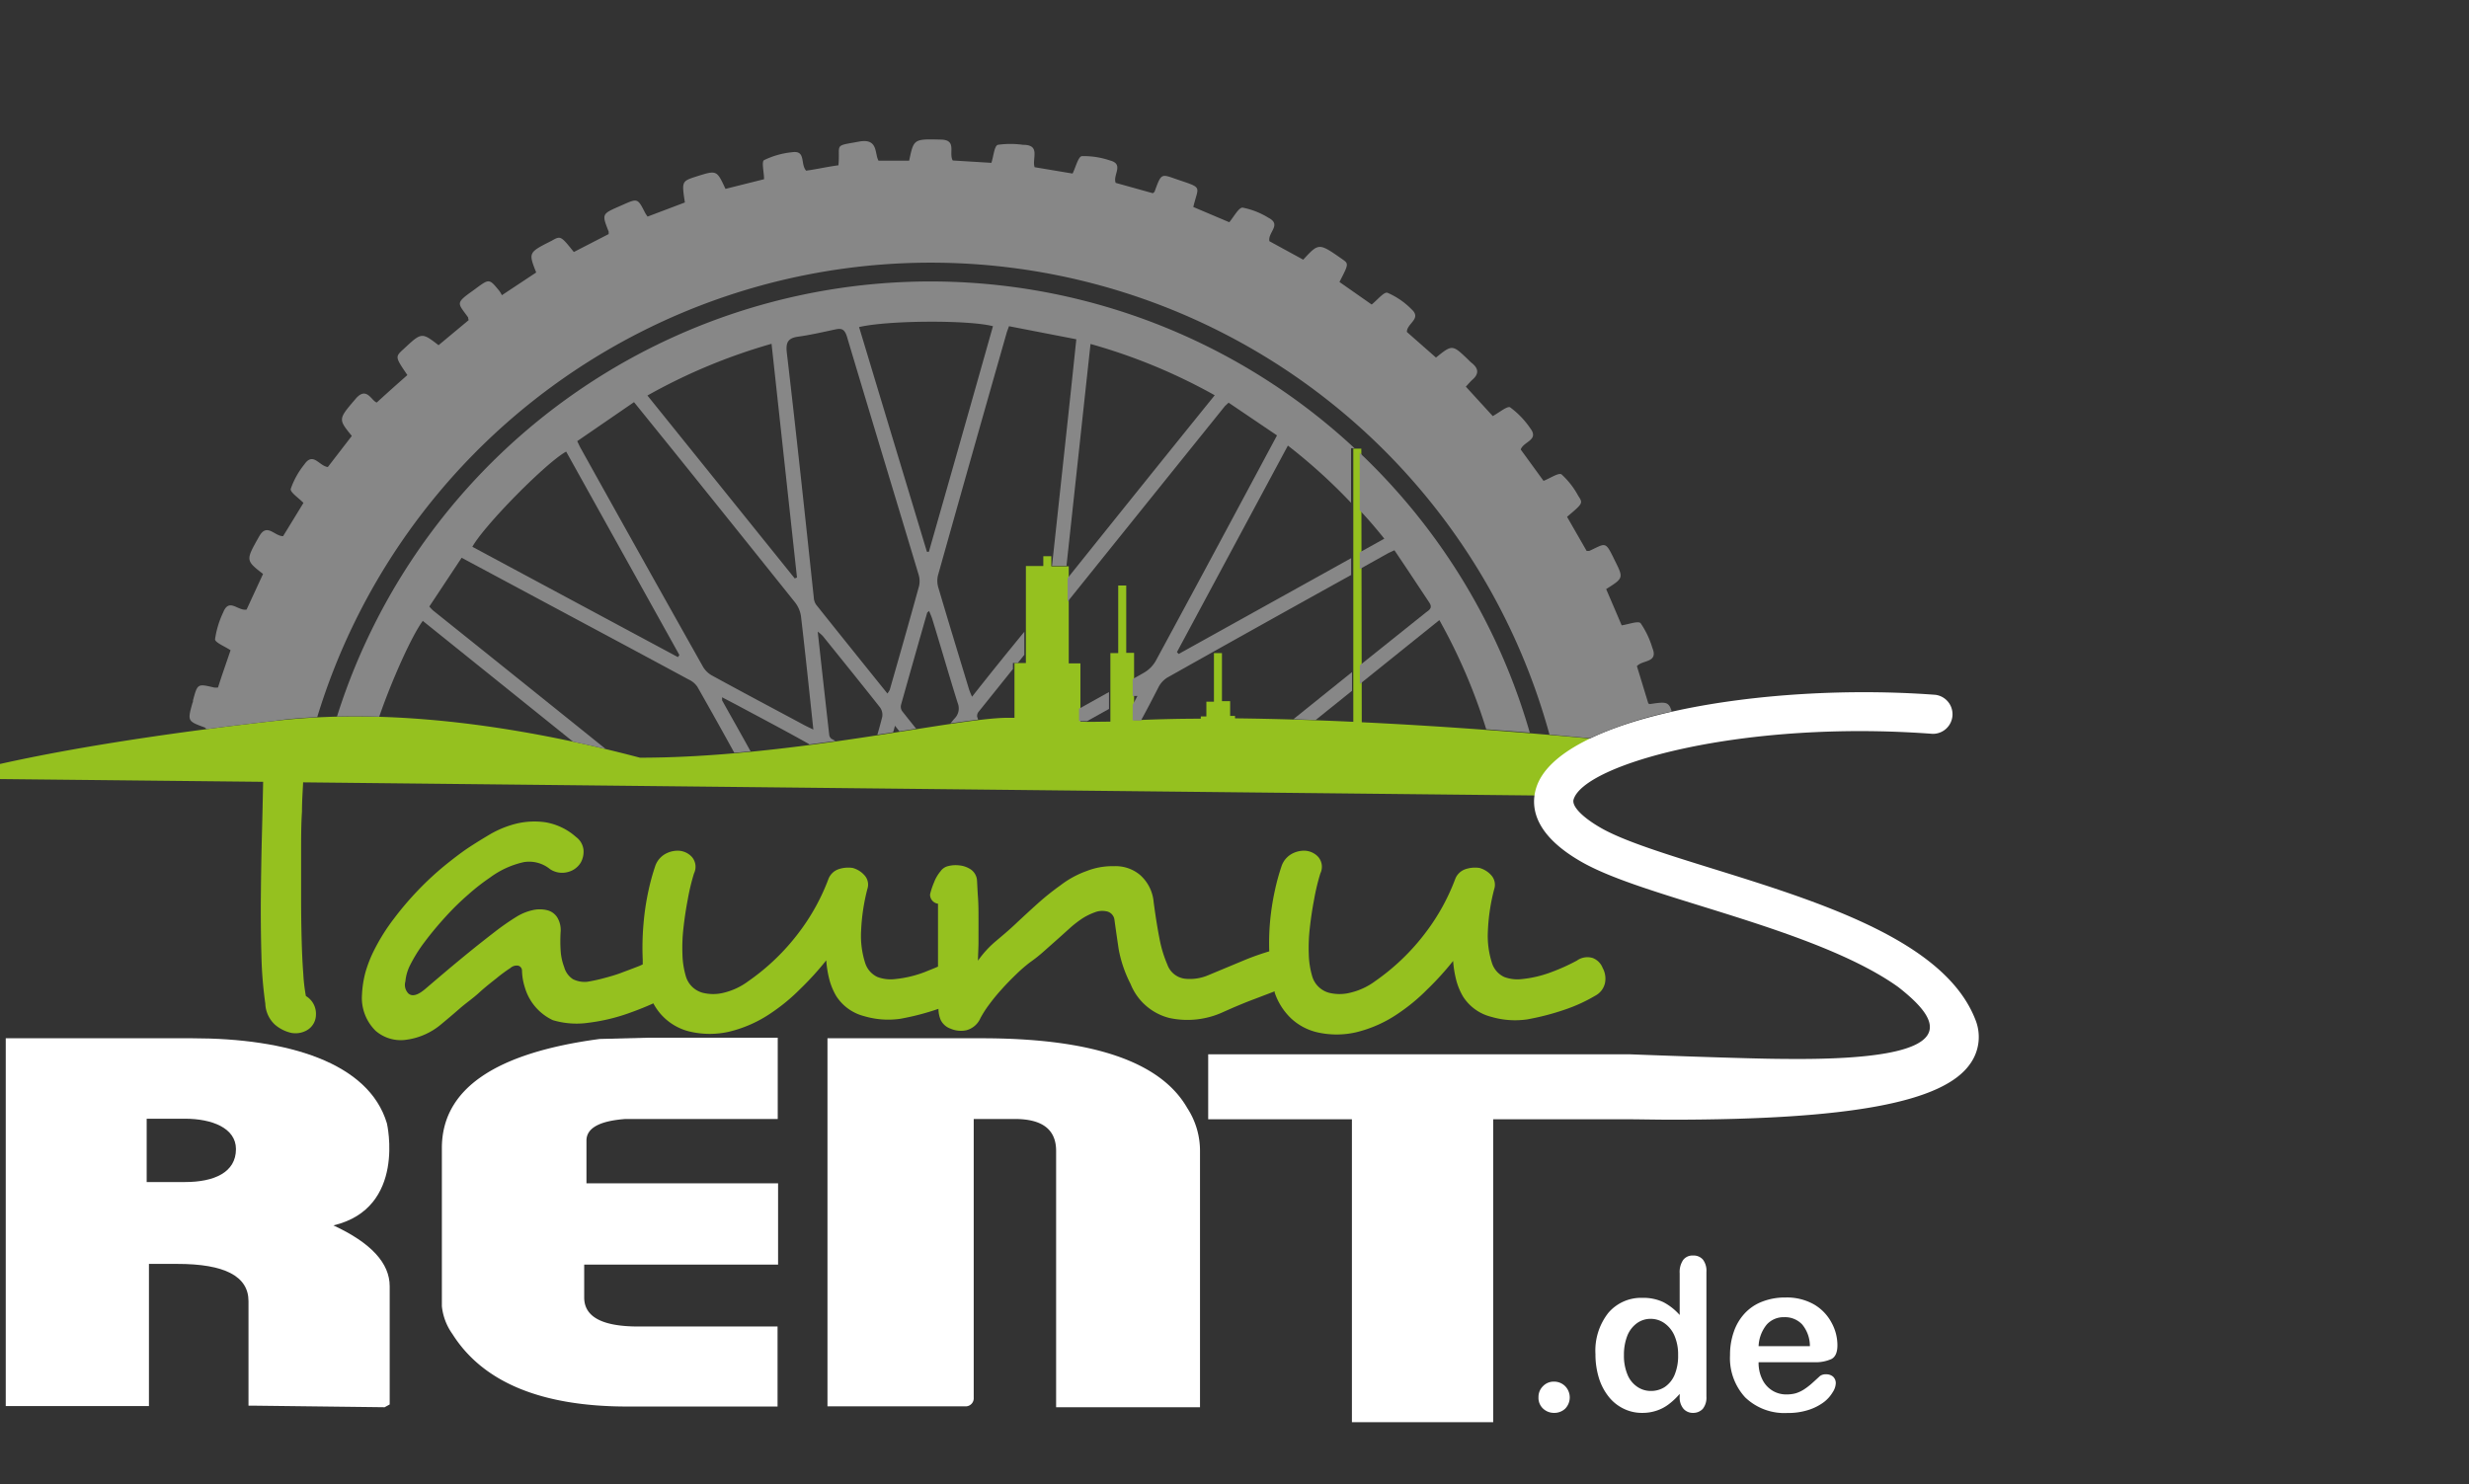
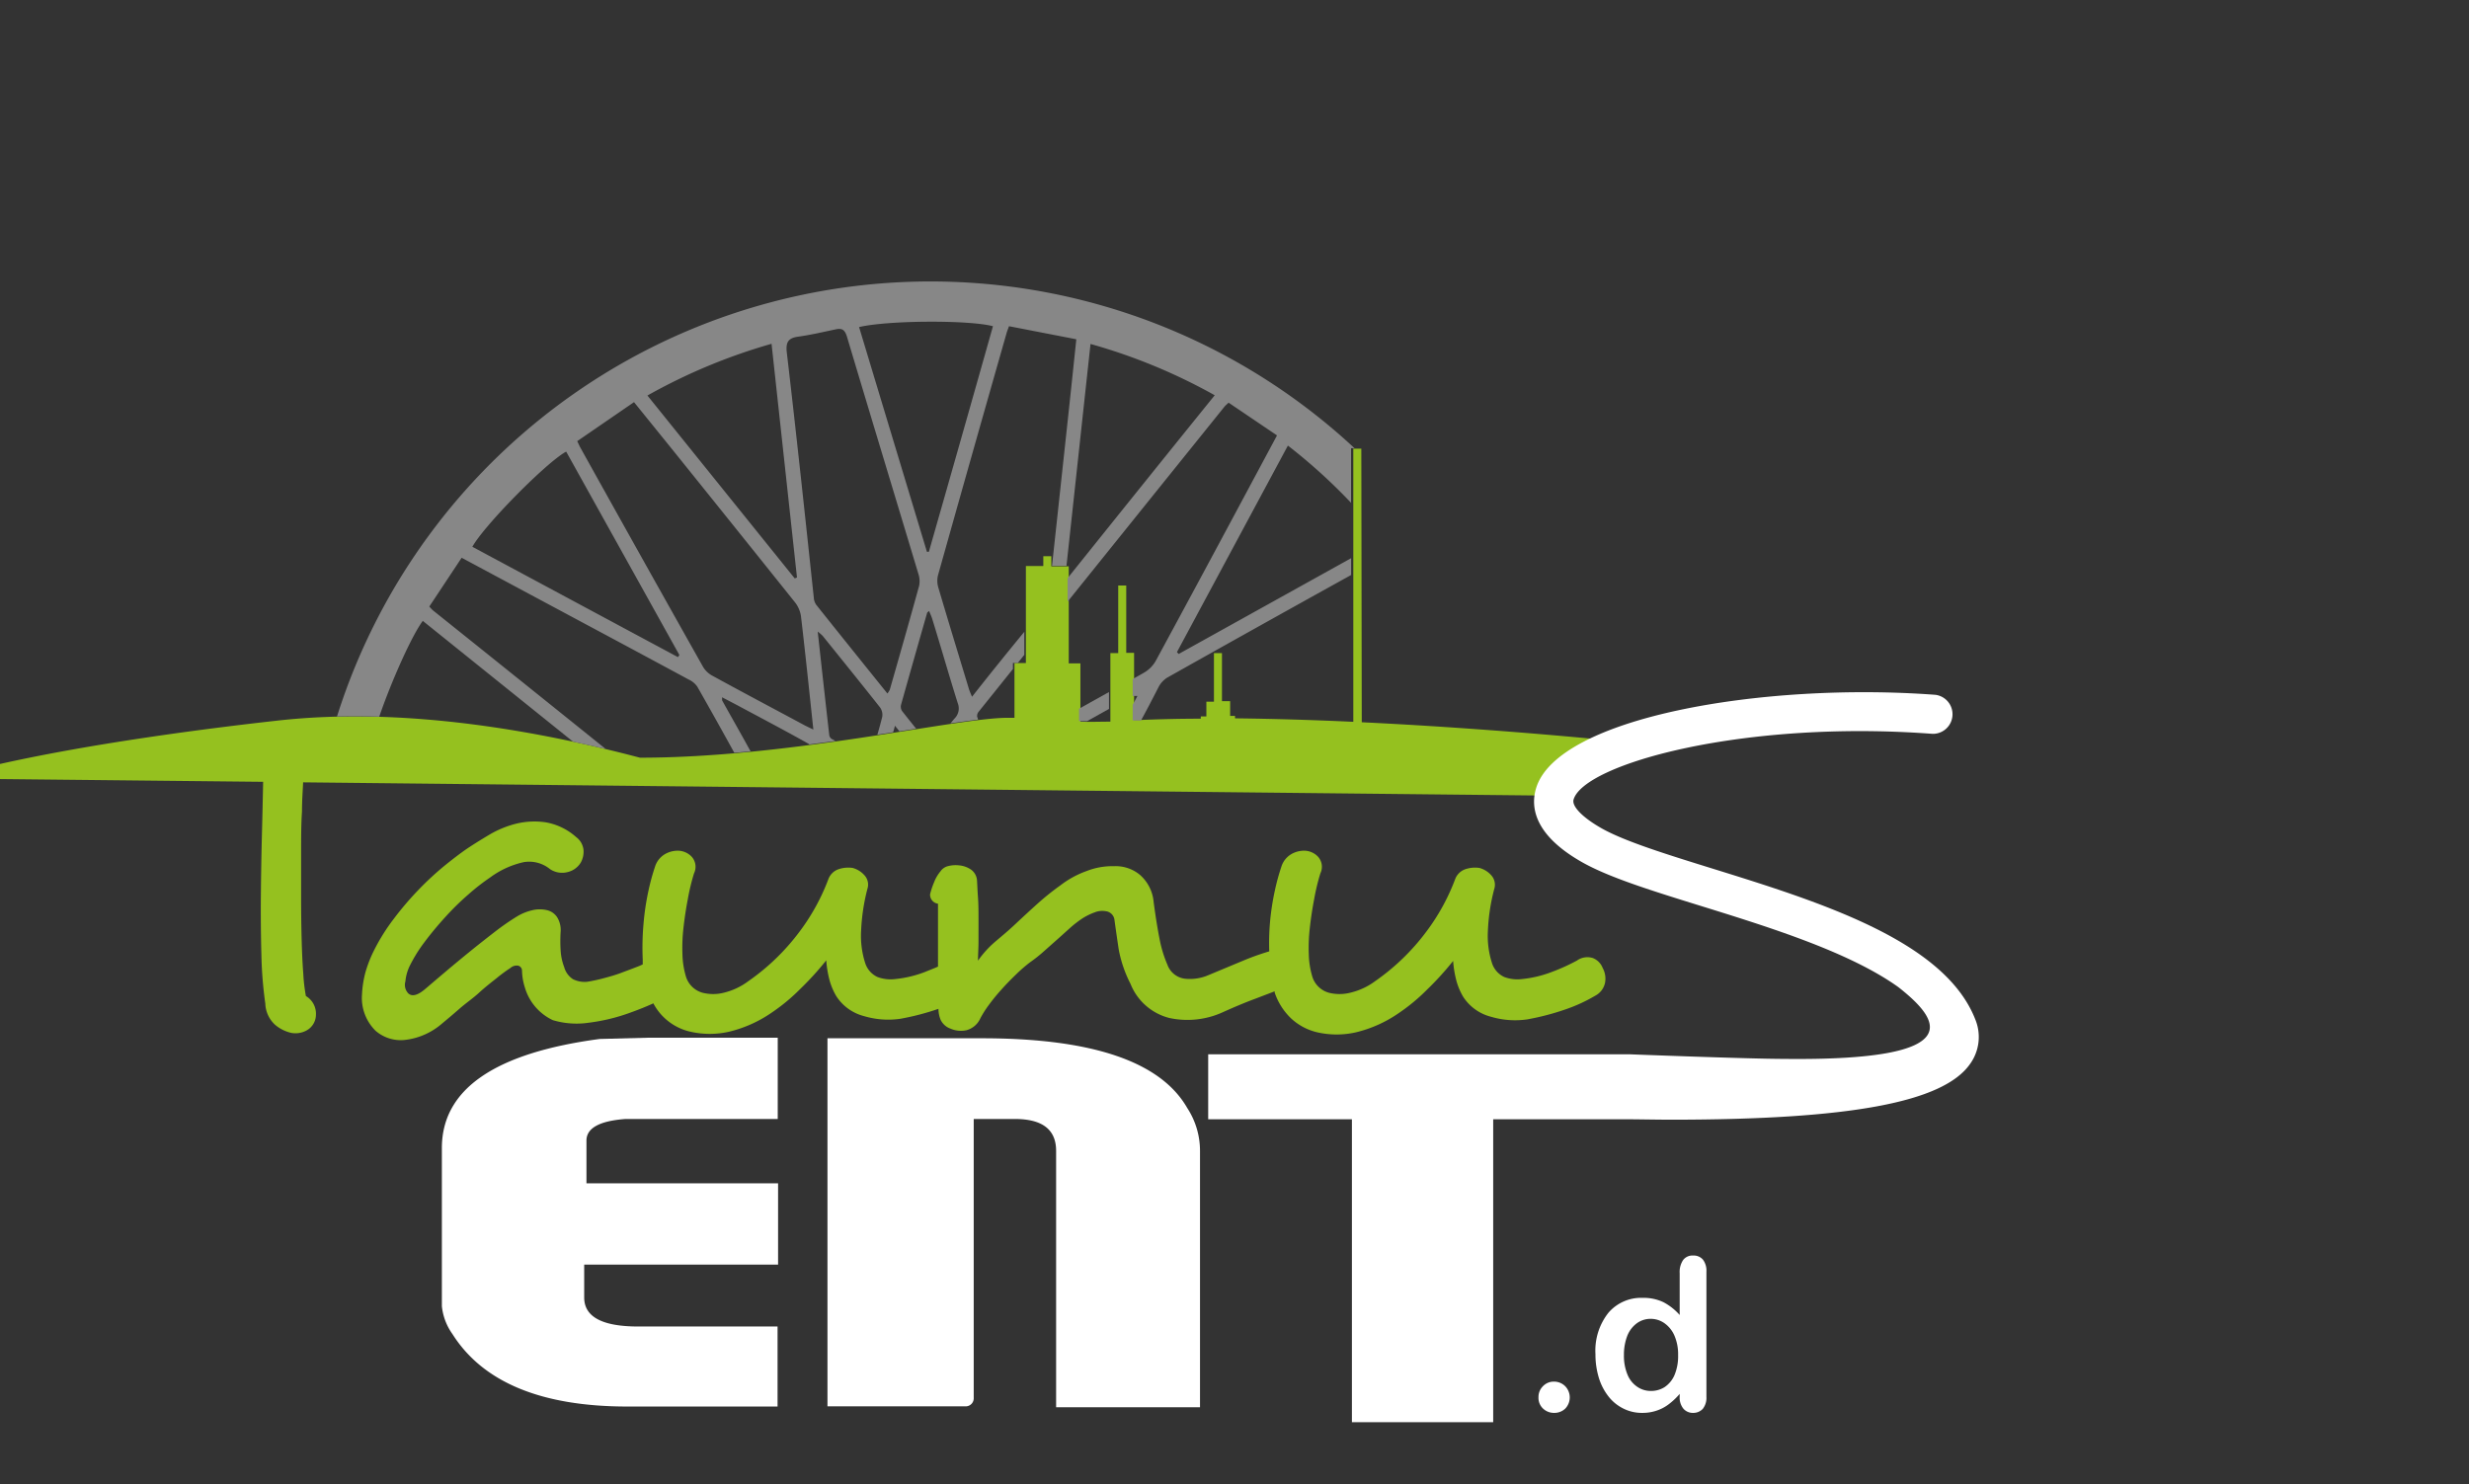
<svg xmlns="http://www.w3.org/2000/svg" id="Ebene_1" data-name="Ebene 1" viewBox="30 40 283.46 170.46">
  <rect x="30" y="40" width="283.46" height="170.46" fill="#333333" stroke="none" />
  <defs>
    <style>.cls-1{fill:#95c11f;}.cls-2{fill:#878787;}.cls-3{fill:#fff;}</style>
  </defs>
  <path class="cls-1" d="M214,151.16a2,2,0,0,0-1.15-1.15,2.07,2.07,0,0,0-1.81.3,22.46,22.46,0,0,1-2.87,1.3,13.13,13.13,0,0,1-3.42.82,4.32,4.32,0,0,1-2.06-.24,2.65,2.65,0,0,1-1.39-1.57,10.2,10.2,0,0,1-.48-3.69,22.41,22.41,0,0,1,.73-4.84,1.61,1.61,0,0,0-.31-1.54,2.78,2.78,0,0,0-1.39-.88,3.45,3.45,0,0,0-1.63.15,1.92,1.92,0,0,0-1.15,1.12,24.11,24.11,0,0,1-3.32,6.05,25.45,25.45,0,0,1-5.87,5.68,7.78,7.78,0,0,1-2.87,1.33,5,5,0,0,1-2.45,0,2.77,2.77,0,0,1-1.94-2,9.68,9.68,0,0,1-.36-2.42,19.88,19.88,0,0,1,.12-3.05c.12-1.07.28-2.15.49-3.24a24.26,24.26,0,0,1,.72-3,1.73,1.73,0,0,0-.27-1.91,2.22,2.22,0,0,0-1.6-.69,2.94,2.94,0,0,0-1.51.42,2.55,2.55,0,0,0-1.09,1.39,25.44,25.44,0,0,0-.76,2.78,29.43,29.43,0,0,0-.57,3.81,27.78,27.78,0,0,0-.07,3.16,29.15,29.15,0,0,0-2.83,1L168.69,152a5.36,5.36,0,0,1-2.66.39,2.45,2.45,0,0,1-2-1.6,14,14,0,0,1-.91-3c-.24-1.21-.46-2.61-.67-4.18a4.69,4.69,0,0,0-1.57-3.14,4.36,4.36,0,0,0-3-1,8,8,0,0,0-3.11.55,10.86,10.86,0,0,0-3,1.63,30.2,30.2,0,0,0-2.57,2.05c-.9.81-1.78,1.62-2.63,2.42s-1.49,1.32-2.29,2a11.59,11.59,0,0,0-2,2.2c0-.64.06-1.39.06-2.23V145.6c0-.89,0-1.73-.06-2.54s-.08-1.49-.12-2.06a1.68,1.68,0,0,0-.74-1.18,2.93,2.93,0,0,0-1.35-.45,3.45,3.45,0,0,0-1.22.09,1.47,1.47,0,0,0-.86.58,4.5,4.5,0,0,0-.76,1.3,8.52,8.52,0,0,0-.45,1.36,1.05,1.05,0,0,0,.91,1.08c0,.65,0,1.44,0,2.36s0,1.92,0,3V151c-.46.21-1,.41-1.48.61a13.13,13.13,0,0,1-3.42.82,4.32,4.32,0,0,1-2.06-.24,2.65,2.65,0,0,1-1.39-1.57,10.2,10.2,0,0,1-.48-3.69,23,23,0,0,1,.72-4.84,1.58,1.58,0,0,0-.3-1.54,2.78,2.78,0,0,0-1.39-.88,3.45,3.45,0,0,0-1.63.15,1.92,1.92,0,0,0-1.15,1.12,24.11,24.11,0,0,1-3.32,6.05,25.45,25.45,0,0,1-5.87,5.68A7.78,7.78,0,0,1,113.1,154a5,5,0,0,1-2.45,0,2.77,2.77,0,0,1-1.94-2,9.68,9.68,0,0,1-.36-2.42,19.88,19.88,0,0,1,.12-3.05c.12-1.07.28-2.15.49-3.24a24.26,24.26,0,0,1,.72-3,1.73,1.73,0,0,0-.27-1.91,2.22,2.22,0,0,0-1.6-.69,2.94,2.94,0,0,0-1.51.42,2.55,2.55,0,0,0-1.09,1.39,25.44,25.44,0,0,0-.76,2.78,29.43,29.43,0,0,0-.57,3.81,31.34,31.34,0,0,0-.09,4.11c0,.19,0,.36,0,.55-.17.07-.29.14-.48.21-.66.26-1.34.51-2,.76s-1.38.45-2.06.63a18.35,18.35,0,0,1-1.81.39,3,3,0,0,1-1.67-.3,2.43,2.43,0,0,1-1-1.39,6.41,6.41,0,0,1-.4-1.84,17,17,0,0,1,0-2.27,2.79,2.79,0,0,0-.42-1.63,1.91,1.91,0,0,0-1.15-.79,3.6,3.6,0,0,0-1.66,0,6.09,6.09,0,0,0-1.85.76,29.15,29.15,0,0,0-2.51,1.75c-.94.73-1.9,1.48-2.87,2.27s-1.9,1.56-2.81,2.33-1.66,1.41-2.27,1.93c-.84.72-1.49.91-1.93.54a1.41,1.41,0,0,1-.36-1.39A5.32,5.32,0,0,1,77,151a17,17,0,0,1,1.78-2.87c.75-1,1.55-1.95,2.39-2.87a30.23,30.23,0,0,1,2.63-2.57,23.91,23.91,0,0,1,2.45-1.91,10.22,10.22,0,0,1,3.9-1.78,3.79,3.79,0,0,1,3,.81,2.5,2.5,0,0,0,2,.34,2.41,2.41,0,0,0,1.54-1.12,2.59,2.59,0,0,0,.3-1.45,2.11,2.11,0,0,0-.84-1.45,7.06,7.06,0,0,0-3.51-1.7,8.91,8.91,0,0,0-3.35.15,11.58,11.58,0,0,0-3,1.21c-.93.55-1.75,1.06-2.48,1.54s-1.77,1.27-2.78,2.09a34.72,34.72,0,0,0-3,2.78,35.91,35.91,0,0,0-2.81,3.3,22.59,22.59,0,0,0-2.24,3.56,14.46,14.46,0,0,0-1,2.51,11.91,11.91,0,0,0-.42,2.63,5.29,5.29,0,0,0,1.57,4.18,4.41,4.41,0,0,0,3.27,1.05,7.82,7.82,0,0,0,4.29-1.84c.64-.53,1.33-1.11,2.06-1.75S84.34,154.61,85,154s1.37-1.16,2-1.66a17.14,17.14,0,0,1,1.6-1.18,1.08,1.08,0,0,1,.88-.27.59.59,0,0,1,.45.57,6.79,6.79,0,0,0,.33,1.94,6,6,0,0,0,3.21,3.75,9.52,9.52,0,0,0,4.08.3,21.63,21.63,0,0,0,4.86-1.18c.92-.33,1.79-.68,2.6-1.05a6.39,6.39,0,0,0,4.27,3.26,10,10,0,0,0,4.41,0,14.6,14.6,0,0,0,4.84-2.15,21.69,21.69,0,0,0,3.33-2.75,33.75,33.75,0,0,0,3-3.3,12.34,12.34,0,0,0,.39,2.33,7.58,7.58,0,0,0,.76,1.78,5.38,5.38,0,0,0,3.2,2.3,9.73,9.73,0,0,0,4.17.3,29,29,0,0,0,4.36-1.14h0a3.36,3.36,0,0,0,.26,1.28,2,2,0,0,0,1.14,1,3,3,0,0,0,1.8.18,2.44,2.44,0,0,0,1.62-1.39,12.06,12.06,0,0,1,.94-1.48,21.85,21.85,0,0,1,1.45-1.78c.54-.61,1.11-1.19,1.69-1.75a17.71,17.71,0,0,1,1.61-1.4,16.72,16.72,0,0,0,1.6-1.27l1.6-1.42c.52-.46,1-.9,1.48-1.33a13,13,0,0,1,1.3-1,7.21,7.21,0,0,1,1.48-.73,2.3,2.3,0,0,1,1.24-.12,1.13,1.13,0,0,1,1,1c.12.88.28,2,.48,3.35A14.43,14.43,0,0,0,159.8,153a6.52,6.52,0,0,0,4.45,3.9,9.8,9.8,0,0,0,6.2-.69c1.25-.56,2.43-1.06,3.56-1.48l2.33-.89,0,.13a7.33,7.33,0,0,0,1.91,3,6.59,6.59,0,0,0,3,1.58,10,10,0,0,0,4.41,0,14.6,14.6,0,0,0,4.84-2.15,21.69,21.69,0,0,0,3.33-2.75,33.75,33.75,0,0,0,3-3.3,12.34,12.34,0,0,0,.39,2.33,7.58,7.58,0,0,0,.76,1.78,5.38,5.38,0,0,0,3.2,2.3,9.73,9.73,0,0,0,4.17.3,29,29,0,0,0,4.36-1.14,18.28,18.28,0,0,0,3.44-1.58,2.17,2.17,0,0,0,1.12-1.48A2.54,2.54,0,0,0,214,151.16Z" />
  <path class="cls-1" d="M60.07,135.86q-.09,3.54-.12,7t.06,6.76a46.9,46.9,0,0,0,.45,5.63,3.45,3.45,0,0,0,1.12,2.43,4.37,4.37,0,0,0,1.85.93,2.65,2.65,0,0,0,1.84-.32,2.06,2.06,0,0,0,1-1.71,2.36,2.36,0,0,0-1.15-2.2,19.41,19.41,0,0,1-.3-2.56c-.09-1.16-.15-2.48-.19-4s-.06-3.08-.06-4.79V138c0-1.7,0-3.31.1-4.81,0-1.28.09-2.38.13-3.35l141.61,1.51a5.17,5.17,0,0,1,.18-.82c.66-2.21,2.88-4.12,6.16-5.7-6.58-.62-16.26-1.4-26.41-1.89l-.05-31.42h-.92l0,31.37c-4.53-.21-9.13-.35-13.58-.4v-.28h-.56v-1.69h-.94V115h-.92v5.58h-.87v1.69h-.64v.26c-2.42,0-4.78.06-7,.15l-.66,0,0-7.71h-.9v-7.73h-.92V115h-.9v7.87c-1.2,0-2.35.05-3.44,0v-6.69h-1.34l0-11.14h-2v-1.17h-.92V105h-2l0,11.14h-1.31v6.29l-1,0c-6.14.11-24.87,4.58-42,4.58-10.34-2.73-26.44-6-41.79-4.24-6.46.72-22,2.6-33.91,5.48,0,0-1.06.25-1.06.7s1.07.49,1.07.49l32.43.34C60.17,131.68,60.13,133.69,60.07,135.86Z" />
  <path class="cls-2" d="M153.88,122.81h.93l2.51-1.4v-1.94c-1.14.64-2.29,1.29-3.44,1.92Z" />
-   <path class="cls-2" d="M178.9,122.26l-.41.33,2.56.09,4.17-3.35v-2.15Z" />
  <path class="cls-2" d="M73.54,122.3c1.37-4,3.72-9.29,5-11l17.25,13.87c1.3.28,2.56.56,3.76.85q-9.94-8-19.86-15.94a4.88,4.88,0,0,1-.4-.43L83,104.05l14.24,7.63q5.91,3.16,11.82,6.35a2.43,2.43,0,0,1,1,.83q2.15,3.78,4.24,7.58l1.87-.16c-1.09-2-2.19-3.91-3.27-5.86,0,0,0-.14,0-.35l1.64.86c2.78,1.49,5.56,2.95,8.3,4.49l.08.07,3-.4-.48-.26a.69.69,0,0,1-.24-.46c-.44-3.87-.87-7.74-1.32-11.84a5.75,5.75,0,0,1,.57.49c2.2,2.73,4.41,5.46,6.58,8.21a1.46,1.46,0,0,1,.26,1.08c-.17.68-.36,1.37-.56,2.06l1.81-.28c.07-.25.14-.48.21-.75l.51.64,1.92-.3c-.55-.69-1.1-1.37-1.63-2.05a.92.92,0,0,1-.1-.71q1.49-5.3,3-10.57s.09-.08.22-.19c.12.32.26.6.35.89,1,3.23,1.92,6.46,2.93,9.68a1.63,1.63,0,0,1-.36,1.78c-.16.18-.32.38-.47.56,1.15-.17,2.22-.32,3.16-.43,0-.12-.07-.24-.1-.36a.79.79,0,0,1,.21-.59l3.9-4.86v-.7h.56l.75-.93v-2.65c-2,2.44-4,4.91-6,7.46a8.71,8.71,0,0,1-.35-.86c-1.18-3.89-2.37-7.77-3.52-11.67a2.7,2.7,0,0,1-.05-1.38q3.93-14,7.9-27.91c.05-.17.12-.34.26-.73l7.73,1.5c-.32,3.05-.62,5.92-.93,8.79q-.93,8.63-1.86,17.23h1.66c.92-8.46,1.83-16.92,2.76-25.48a65.09,65.09,0,0,1,14.26,5.89c-5.66,7-11.28,14-16.89,21v2.7q9-11.2,18-22.38c.11-.14.25-.24.48-.47L176.61,90l-4.48,8.36q-4.69,8.76-9.43,17.51a3.62,3.62,0,0,1-1.33,1.36c-.44.26-.89.5-1.33.75v2l.11-.06c.08,0,.2,0,.44,0-.19.35-.36.68-.55,1v1.81l.66,0H161c.69-1.27,1.36-2.55,2-3.81a2.83,2.83,0,0,1,1-1.1q10.54-5.93,21.12-11.79v-1.93l-19.8,11-.2-.21,12.74-23.72a63.86,63.86,0,0,1,7.25,6.57V91.47h.4A71.45,71.45,0,0,0,68.69,122.28C70.31,122.24,71.93,122.25,73.54,122.3ZM144,77.46q-3.67,13-7.36,25.91h-.22c-2.59-8.58-5.18-17.15-7.79-25.81C131.92,76.78,141.23,76.73,144,77.46Zm-22.36,1.2c1.45-.2,2.88-.54,4.31-.84.68-.14,1,0,1.26.75,2.73,9.15,5.51,18.29,8.26,27.44a2.61,2.61,0,0,1,.05,1.27c-1.1,4-2.24,8-3.37,11.94a3.05,3.05,0,0,1-.27.42c-2.78-3.46-5.49-6.82-8.18-10.2a1.6,1.6,0,0,1-.27-.81c-1-9.39-2-18.78-3.1-28.16C120.2,79.31,120.48,78.82,121.64,78.66Zm-3.06.82,2.92,26.84-.26.1-16.91-21A65.82,65.82,0,0,1,118.58,79.48Zm-15.79,6.7,4.35,5.38q7.06,8.77,14.1,17.57a3.37,3.37,0,0,1,.72,1.65c.5,4.24.94,8.5,1.42,13-.47-.23-.79-.37-1.1-.54-3.48-1.87-7-3.73-10.45-5.62a2.79,2.79,0,0,1-1.09-1q-7.11-12.63-14.16-25.31l-.31-.65ZM95,91.86l13,23.36-.17.24L84.23,102.79C85.61,100.31,92.71,93.11,95,91.86Z" />
-   <path class="cls-2" d="M186.11,98.6c1,1.05,1.91,2.13,2.82,3.26l-2.82,1.57v1.92l3.29-1.84.69-.32c1.36,2,2.67,4,4,6,.46.68-.09.9-.47,1.21l-7.5,6v2.15l9.13-7.34a64.76,64.76,0,0,1,5.38,12.53l5,.39A71.55,71.55,0,0,0,186.1,92Z" />
-   <path class="cls-3" d="M30.66,159.23H52.09C63,159.23,72.33,162,74.42,169c0,0,2.27,9.73-6.14,11.72q6.47,3,6.46,7v13.56l-.58.32-15-.18h-.63v-12q0-4.29-8.2-4.28H47.1v16.33H30.66V159.23Zm16.18,9.24v7.27h4.41c3.33,0,5.84-1.1,5.84-3.78,0-2.44-2.79-3.49-5.84-3.49Z" />
  <path class="cls-3" d="M104.22,159.17h15.07v9.33H101.8q-4.47.33-4.47,2.48l0,4.91,0,0h22v9.33H97.07V189q0,3.33,6.2,3.33h16v9.19H102.06q-14.86,0-20.12-8.33A6.66,6.66,0,0,1,80.73,190V171.84q0-10.12,18.13-12.53Z" />
  <path class="cls-3" d="M125,159.23h17.71q19,0,23.59,8a9,9,0,0,1,1.47,5v29.37H151.25V172.16c0-2.44-1.57-3.66-4.73-3.66h-4.73v32a.93.93,0,0,1-.89,1H125v-42.3Z" />
  <path class="cls-3" d="M208.44,202.25a1.83,1.83,0,0,1-1.27-.48,1.68,1.68,0,0,1-.54-1.33,1.72,1.72,0,0,1,.51-1.25,1.7,1.7,0,0,1,1.27-.53,1.8,1.8,0,0,1,1.28.52,1.85,1.85,0,0,1,0,2.59A1.81,1.81,0,0,1,208.44,202.25Z" />
  <path class="cls-3" d="M222.84,200.39v-.32a8,8,0,0,1-1.3,1.22,4.75,4.75,0,0,1-1.38.71,5,5,0,0,1-1.62.25,4.71,4.71,0,0,1-2.17-.5,4.91,4.91,0,0,1-1.72-1.41,6.52,6.52,0,0,1-1.1-2.15,9.25,9.25,0,0,1-.38-2.69,7,7,0,0,1,1.49-4.75,4.94,4.94,0,0,1,3.92-1.71,5.34,5.34,0,0,1,2.38.49,6.53,6.53,0,0,1,1.88,1.48v-4.8a2.44,2.44,0,0,1,.4-1.52,1.34,1.34,0,0,1,1.13-.51,1.41,1.41,0,0,1,1.14.47,2.1,2.1,0,0,1,.4,1.39v14.35a2.05,2.05,0,0,1-.42,1.4,1.49,1.49,0,0,1-1.12.46,1.43,1.43,0,0,1-1.1-.48A2,2,0,0,1,222.84,200.39Zm-6.4-4.78a5.62,5.62,0,0,0,.41,2.25,3.07,3.07,0,0,0,1.13,1.4,2.7,2.7,0,0,0,1.56.47,2.89,2.89,0,0,0,1.57-.44,3.18,3.18,0,0,0,1.13-1.37,5.61,5.61,0,0,0,.42-2.31,5.41,5.41,0,0,0-.42-2.23,3.4,3.4,0,0,0-1.15-1.43,2.72,2.72,0,0,0-1.58-.5,2.65,2.65,0,0,0-1.59.51,3.28,3.28,0,0,0-1.1,1.45A6,6,0,0,0,216.44,195.61Z" />
-   <path class="cls-3" d="M238.26,196.43H231.9a4.25,4.25,0,0,0,.44,2,3.05,3.05,0,0,0,1.16,1.27,3,3,0,0,0,1.59.43,4,4,0,0,0,1.07-.13,3.9,3.9,0,0,0,.93-.43,8,8,0,0,0,.84-.63c.25-.22.58-.52,1-.91a1.06,1.06,0,0,1,.71-.21,1.17,1.17,0,0,1,.81.27,1,1,0,0,1,.31.78,2,2,0,0,1-.35,1,4,4,0,0,1-1,1.13,6,6,0,0,1-1.75.9,7.49,7.49,0,0,1-2.43.36,6.5,6.5,0,0,1-4.87-1.79,6.66,6.66,0,0,1-1.74-4.85,8,8,0,0,1,.43-2.67,5.9,5.9,0,0,1,1.25-2.12,5.32,5.32,0,0,1,2-1.35A7.13,7.13,0,0,1,235,189a6.29,6.29,0,0,1,3.27.8,5.29,5.29,0,0,1,2,2.08,5.4,5.4,0,0,1,.68,2.6c0,.82-.23,1.35-.7,1.59A4.43,4.43,0,0,1,238.26,196.43Zm-6.36-1.84h5.89a3.89,3.89,0,0,0-.89-2.5,2.71,2.71,0,0,0-2.06-.83,2.61,2.61,0,0,0-2,.84A4.18,4.18,0,0,0,231.9,194.59Z" />
  <path class="cls-3" d="M256.78,157.07c-3.51-9-17.69-13.45-30.19-17.33-5.09-1.58-9.9-3.07-12.59-4.55-2.26-1.26-3.58-2.59-3.34-3.38,1.22-4.09,19.48-9.17,41.21-7.54a2.25,2.25,0,0,0,.34-4.48c-19.72-1.48-43.42,2.57-45.86,10.74-.65,2.17-.22,5.43,5.48,8.59,3.09,1.7,7.88,3.19,13.43,4.91,7.86,2.44,17.09,5.31,22.69,9.33,4.57,3.59,8.6,8.49-13.08,8.24-4.06,0-17.82-.53-17.82-.53H168.71v7.46h16.5l0,34.79,16.22,0V168.53h14.82c1.94,0,3.81.05,5.6.05,20.57,0,31.24-2,34.32-6.39A5.29,5.29,0,0,0,256.78,157.07Z" />
-   <path class="cls-2" d="M66.42,122.35a73.64,73.64,0,0,1,141.47,2l4.66.42a45.27,45.27,0,0,1,9.38-3.07c-.35-1.15-.69-1.12-2.49-.85,0,0-.07,0-.2-.07-.43-1.4-.87-2.86-1.31-4.28.63-.74,2.5-.36,1.77-2.11a10.06,10.06,0,0,0-1.34-2.82c-.27-.31-1.39.13-2.18.24-.59-1.39-1.19-2.78-1.78-4.16,2-1.27,2-1.27,1-3.27-1.13-2.33-1-2-2.95-1.11-.06,0-.14,0-.29,0l-2.25-3.92c1.82-1.54,1.85-1.56,1.29-2.4a9.29,9.29,0,0,0-1.92-2.47c-.32-.24-1.32.45-2.07.74l-2.62-3.6c.32-.93,2.13-1.07,1.11-2.42a9.91,9.91,0,0,0-2.32-2.42c-.31-.2-1.26.6-2,1l-3.09-3.38c.3-.32.51-.58.75-.79.77-.67.72-1.29-.05-1.91a5,5,0,0,1-.48-.45c-1.78-1.69-1.78-1.69-3.65-.19l-3.34-2.94c0-1,1.74-1.51.54-2.6a8.68,8.68,0,0,0-2.77-1.9c-.39-.14-1.18.85-1.81,1.35l-3.7-2.59c1.08-2.09,1.08-2.09.29-2.64-2.66-1.86-2.66-1.86-4.45.08l-3.88-2.12c-.22-1,1.44-1.88-.09-2.68a8.88,8.88,0,0,0-3-1.18c-.44,0-1,1.06-1.52,1.68L167,63.77c.57-2.38,1.11-2.16-1.55-3.06-2.14-.71-2.06-1-2.89,1.28,0,.06-.1.1-.2.2L158.09,61c-.36-.91,1-2.14-.65-2.57a9.31,9.31,0,0,0-3.21-.5c-.43,0-.72,1.26-1.09,2l-4.36-.73c-.32-1,.73-2.58-1.33-2.57a10.4,10.4,0,0,0-2.89,0c-.41.13-.49,1.31-.74,2.07l-4.44-.27c-.49-.88.51-2.35-1.33-2.4-3.14-.07-3.14-.11-3.67,2.42h-3.52c-.47-.8,0-2.6-2.23-2.19-3,.55-2.14.18-2.37,2.72-1.51.21-2.34.43-3.71.62-.69-.77,0-2.35-1.6-2.12a9.47,9.47,0,0,0-3.23.91c-.31.17,0,1.39,0,2.19l-4.43,1.11c-1-2.16-1-2.16-3.29-1.44-1.74.56-1.74.56-1.37,3l-4.28,1.62a3.52,3.52,0,0,1-.27-.4c-.87-1.71-.87-1.71-2.58-.95l-.41.18c-2,.88-2,.88-1.21,2.9,0,.06,0,.14,0,.28l-4,2.06c-1.51-1.88-1.51-1.88-2.57-1.28C90.66,69,90.66,69,91.56,71.29L87.62,73.9a3.73,3.73,0,0,0-.29-.49C86.18,72,86.17,72,84.67,73.1l-.35.26c-2.1,1.49-1.77,1.41-.57,3.1,0,.05,0,.14.06.3l-3.46,2.88c-1.94-1.49-1.94-1.49-4,.43-1,.91-1,.91.42,3-1.13,1-2.26,2-3.51,3.15-.62-.16-1.16-1.93-2.44-.41-2,2.34-2,2.31-.43,4.25l-2.75,3.57c-1-.11-1.68-1.77-2.69-.31a9.38,9.38,0,0,0-1.57,2.82c-.1.38.92,1.05,1.46,1.61-.79,1.29-1.58,2.59-2.34,3.82-1,0-1.84-1.55-2.73,0-1.57,2.78-1.59,2.77.43,4.34L58.31,110c-1,.19-2-1.38-2.68.31a10.62,10.62,0,0,0-.94,3.1c0,.38,1.13.82,1.78,1.26-.48,1.43-1,2.87-1.44,4.28a2.32,2.32,0,0,1-.46,0c-1.89-.45-1.89-.45-2.41,1.47,0,.1,0,.21-.07.32-.57,2.07-.57,2.07,1.44,2.81,0,0,.09.08.17.18,3.16-.41,5.88-.73,7.78-.94C63.12,122.54,64.77,122.43,66.42,122.35Z" />
</svg>